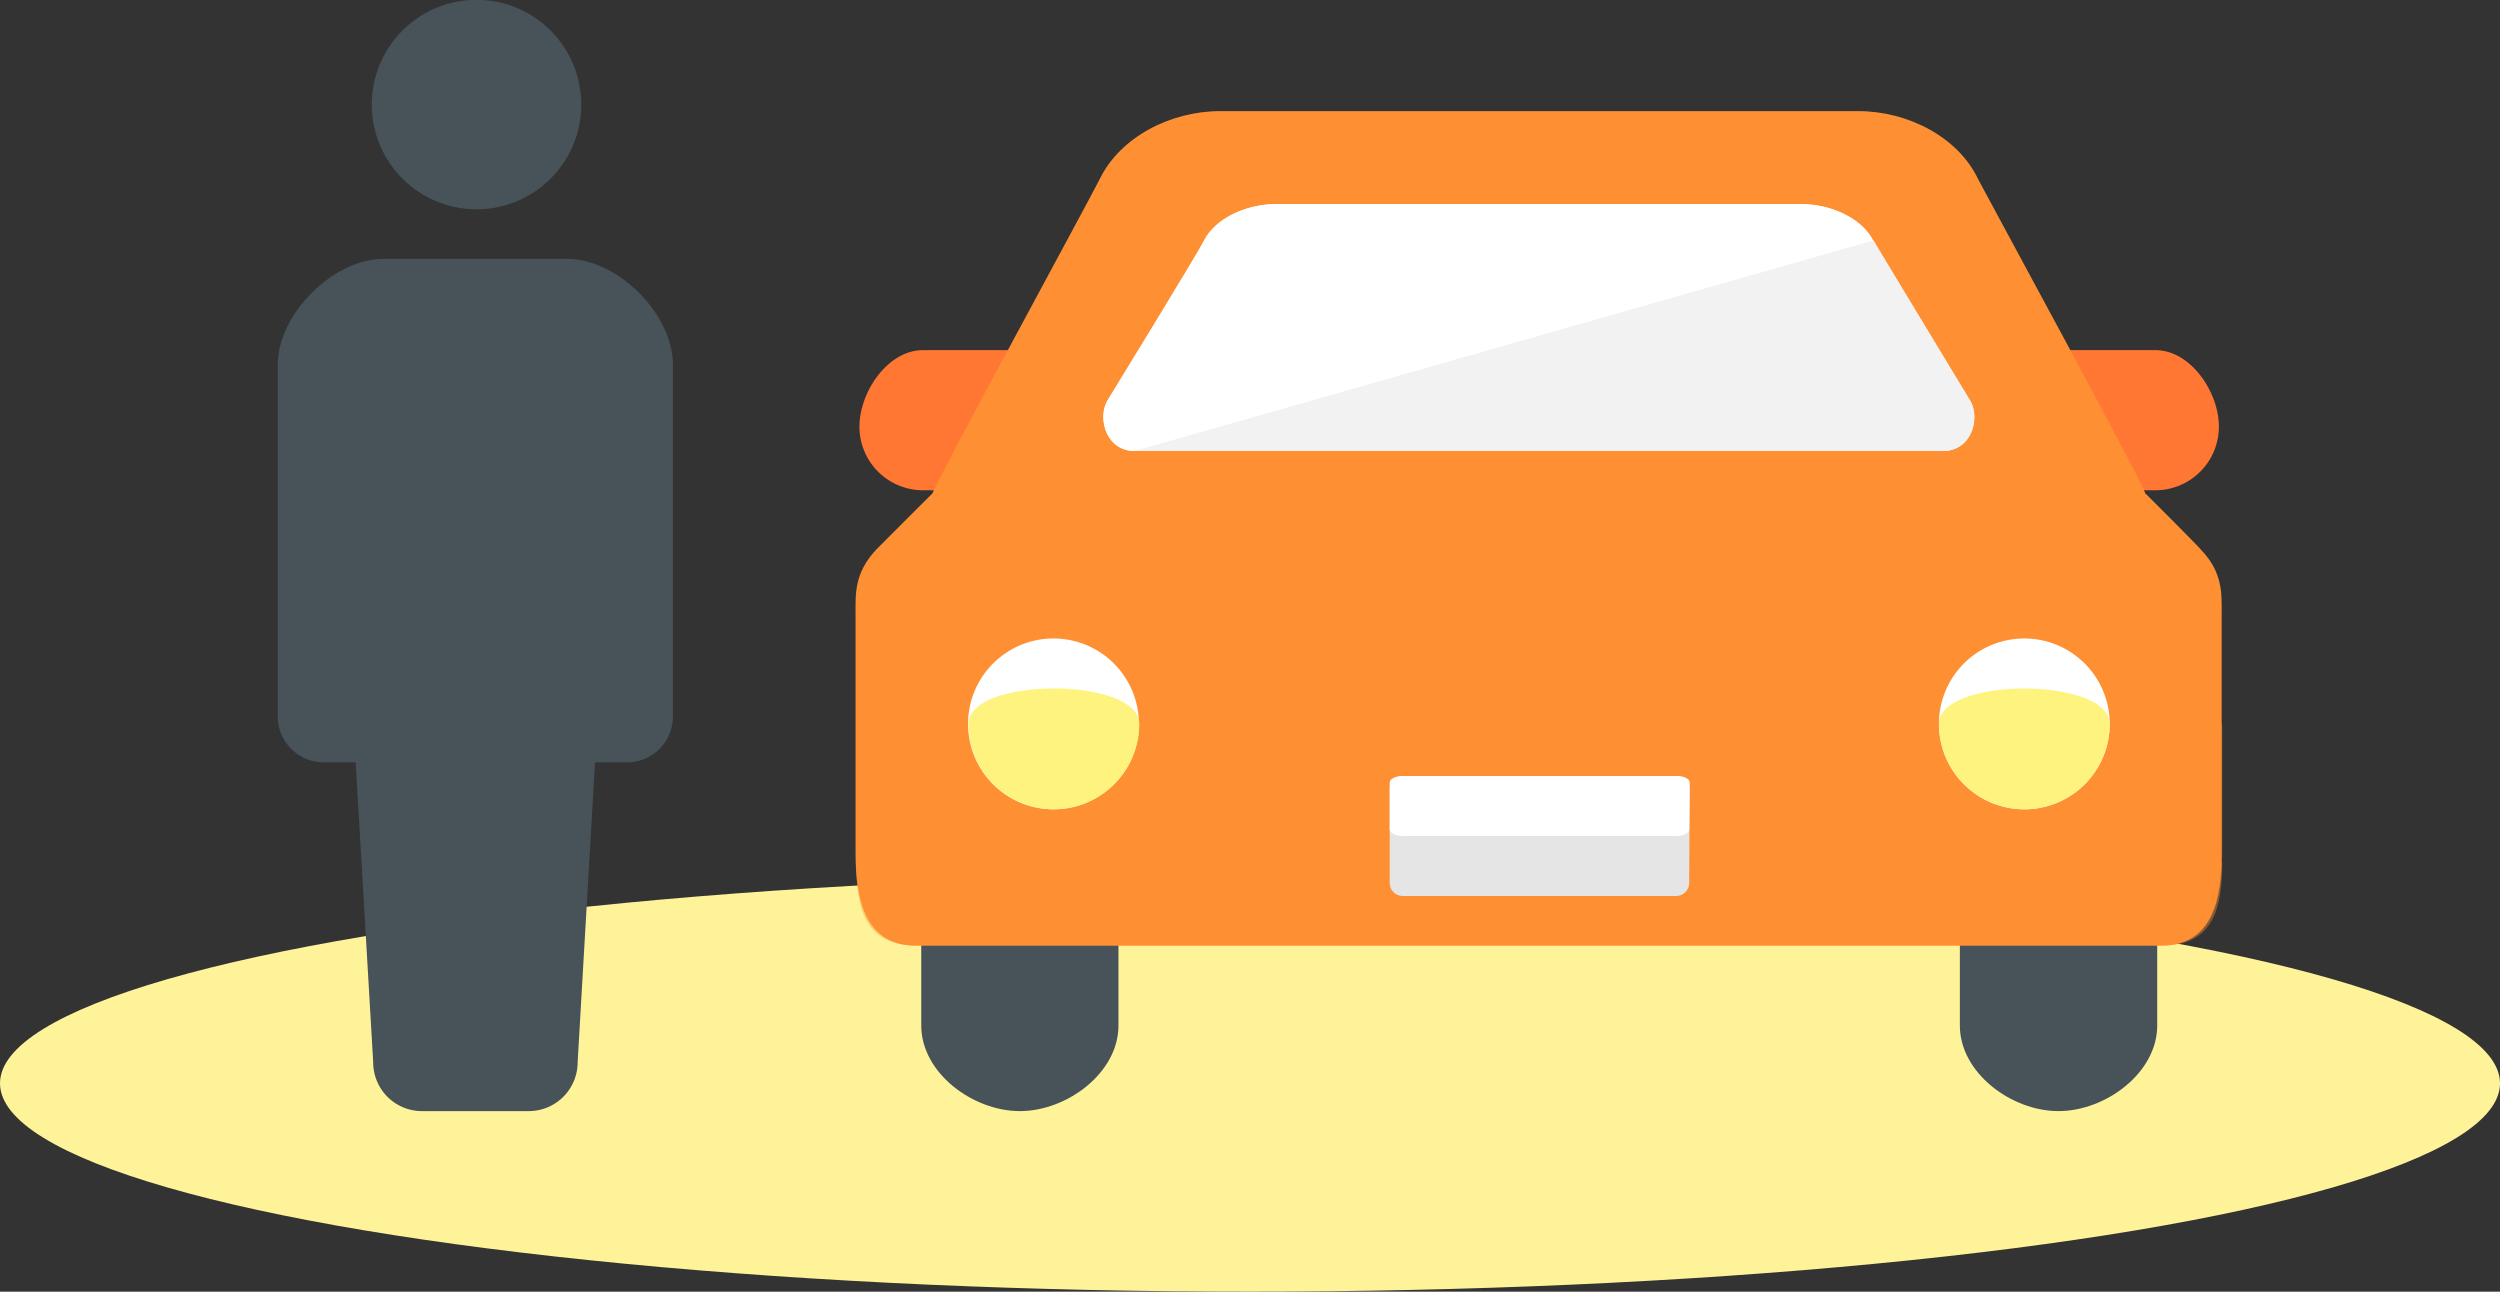
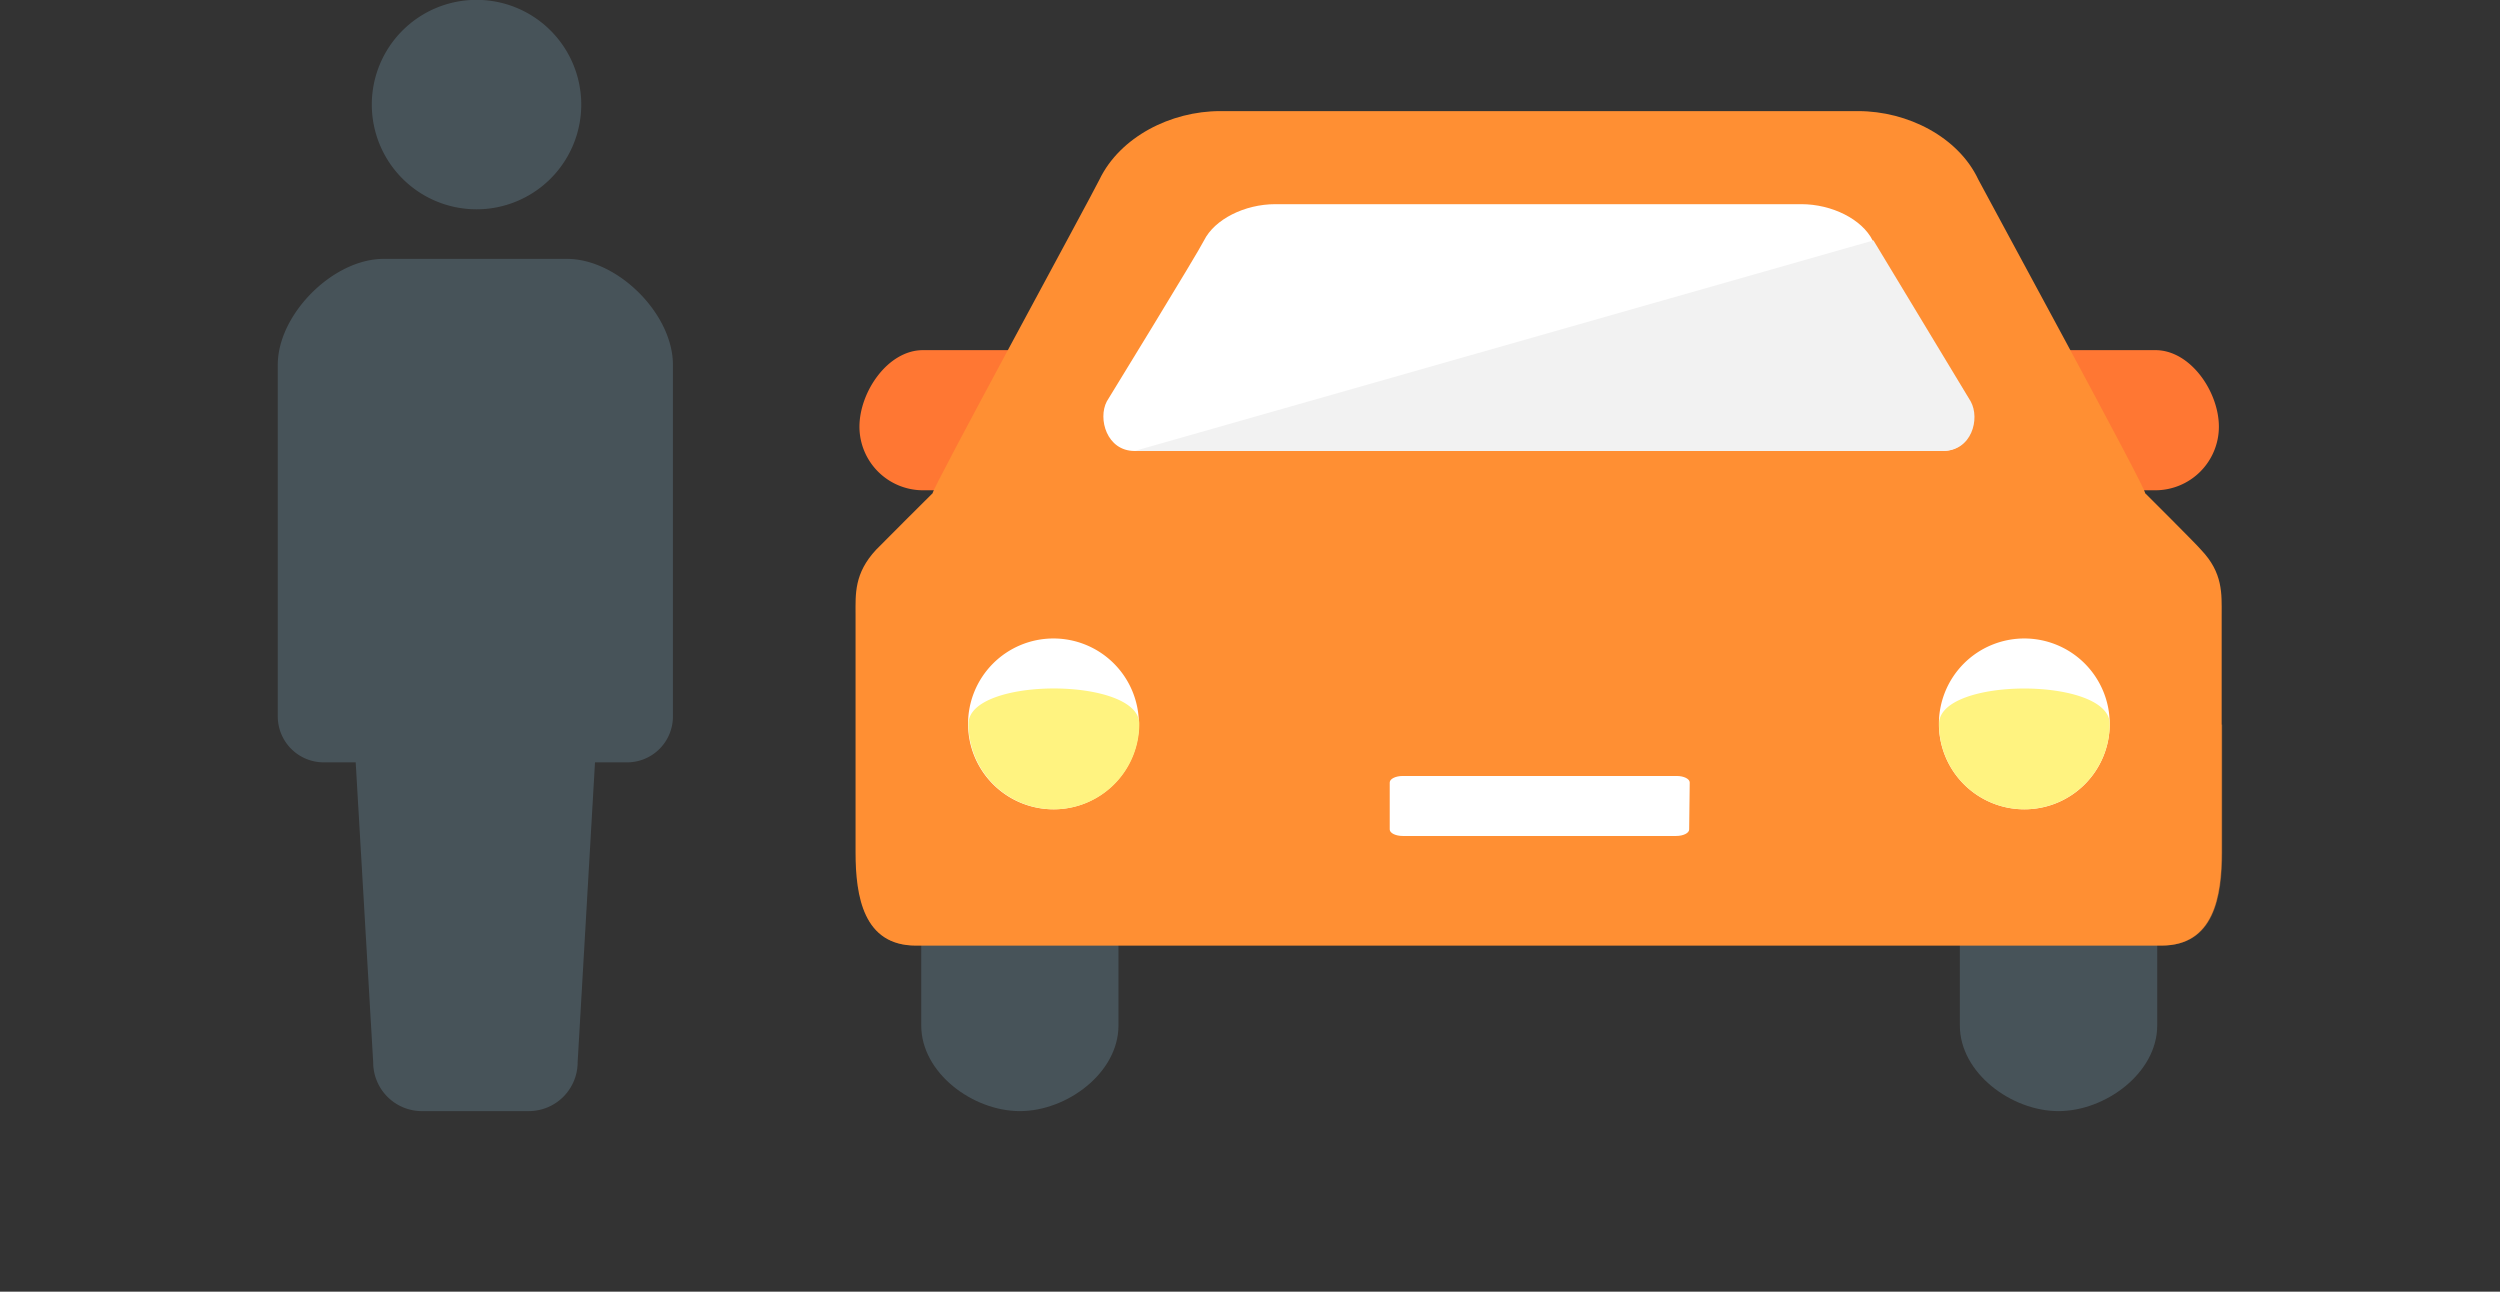
<svg xmlns="http://www.w3.org/2000/svg" viewBox="0 0 180 93">
  <rect x="0" y="0" width="180" height="93" fill="#333333" stroke="none" />
  <defs>
    <style>.a{isolation:isolate;}.b{fill:#fff399;}.c{fill:#475359;}.d{fill:#f73;}.e{fill:#ff8f33;}.f{opacity:0.4;mix-blend-mode:multiply;}.g{fill:#fff;}.h{fill:#e5e5e5;}.i{fill:#fff380;}.j{fill:#f2f2f2;}</style>
  </defs>
  <g class="a">
-     <ellipse class="b" cx="90" cy="78" rx="90" ry="15" />
    <path class="c" d="M54.3,22.07a7.54,7.54,0,1,0-7.53-7.54A7.54,7.54,0,0,0,54.3,22.07Z" transform="translate(-20 -7)" />
    <path class="c" d="M60.83,25.64H47.62c-3.65,0-7.62,4-7.62,7.62V58.58a3.31,3.31,0,0,0,3.3,3.31h2.31l1.26,21.59A3.51,3.51,0,0,0,50.39,87h7.68a3.52,3.52,0,0,0,3.52-3.52l1.25-21.59h2.31a3.3,3.3,0,0,0,3.3-3.31V33.26C68.45,29.61,64.48,25.64,60.83,25.64Z" transform="translate(-20 -7)" />
    <path class="d" d="M88.23,42.3c.42-.93,1.23-2.46,2.66-5.14.66-1.24,1.39-3.55,2.14-4.95H86.45c-2.52,0-4.57,3-4.57,5.52a4.58,4.58,0,0,0,4.57,4.57Z" transform="translate(-20 -7)" />
    <path class="d" d="M175.19,32.21h-6.58c.75,1.4,1.49,3.71,2.14,4.95,1.43,2.68,2.24,4.21,2.66,5.14h1.78a4.58,4.58,0,0,0,4.57-4.57C179.76,35.2,177.71,32.21,175.19,32.21Z" transform="translate(-20 -7)" />
    <path class="c" d="M86.33,80.84c0,3.4,3.7,6.16,7.1,6.16s7.1-2.76,7.1-6.16V75H86.33Z" transform="translate(-20 -7)" />
    <path class="c" d="M161.11,80.84c0,3.4,3.7,6.16,7.1,6.16s7.11-2.76,7.11-6.16V75H161.11Z" transform="translate(-20 -7)" />
    <path class="e" d="M174.44,42.5c.31.09-11.4-21.41-12-22.57C161,16.86,157.35,15,153.79,15H107.85c-3.56,0-7.21,1.86-8.69,4.93-.56,1.16-12.27,22.66-12,22.57,0,0-3.79,3.77-4.08,4.08-1.59,1.71-1.48,3.19-1.48,4.67V68.36c0,3.19.57,6.72,4.33,6.72h89.7c3.76,0,4.33-3.53,4.33-6.72V51.25c0-1.48.11-3-1.49-4.67C178.23,46.27,174.44,42.5,174.44,42.5Z" transform="translate(-20 -7)" />
    <g class="f">
      <path class="e" d="M81.64,59.17v9.19c0,3.19.57,6.72,4.33,6.72h89.7c3.76,0,4.33-3.53,4.33-6.72V59.17Z" transform="translate(-20 -7)" />
    </g>
    <g class="f">
-       <path class="e" d="M81.64,69.08c0,3.19.57,6,4.33,6h89.7c3.76,0,4.33-2.81,4.33-6Z" transform="translate(-20 -7)" />
-     </g>
-     <path class="g" d="M99.73,35.9s6.57-10.71,7-11.59c.76-1.52,2.92-2.61,5.14-2.61h37.86c2.22,0,4.38,1.09,5.14,2.61.45.88,7,11.59,7,11.59.69,1.25.08,3.57-2,3.57H101.69C99.64,39.47,99,37.15,99.73,35.9Z" transform="translate(-20 -7)" />
+       </g>
    <path class="g" d="M159.94,39.47H101.69c-2,0-2.66-2.32-2-3.57,0,0,6.57-10.71,7-11.59.76-1.52,2.92-2.61,5.14-2.61h37.86c2.22,0,4.38,1.09,5.14,2.61.45.88,7,11.59,7,11.59.69,1.25.08,3.57-2,3.57" transform="translate(-20 -7)" />
    <path class="g" d="M95.88,65.27A6.15,6.15,0,1,1,102,59.12,6.15,6.15,0,0,1,95.88,65.27Z" transform="translate(-20 -7)" />
-     <path class="h" d="M141.62,70.57a.94.94,0,0,1-.94.94H121a.94.94,0,0,1-.94-.94V63.81a.94.94,0,0,1,.94-.94h19.72a.94.94,0,0,1,.94.94Z" transform="translate(-20 -7)" />
-     <path class="g" d="M165.75,65.27a6.15,6.15,0,1,1,6.15-6.15A6.14,6.14,0,0,1,165.75,65.27Z" transform="translate(-20 -7)" />
+     <path class="g" d="M165.75,65.27a6.15,6.15,0,1,1,6.15-6.15A6.14,6.14,0,0,1,165.75,65.27" transform="translate(-20 -7)" />
    <path class="g" d="M141.62,66.72c0,.26-.42.47-.94.47H121c-.52,0-.94-.21-.94-.47V63.34c0-.26.42-.47.94-.47h19.72c.52,0,.94.21.94.47Z" transform="translate(-20 -7)" />
    <path class="i" d="M95.88,65.27a6.15,6.15,0,0,1-6.15-6.15c0-3.4,12.3-3.4,12.3,0A6.15,6.15,0,0,1,95.88,65.27Z" transform="translate(-20 -7)" />
    <path class="i" d="M165.75,65.27a6.14,6.14,0,0,1-6.14-6.15c0-3.4,12.29-3.39,12.29,0A6.15,6.15,0,0,1,165.75,65.27Z" transform="translate(-20 -7)" />
    <path class="j" d="M159.94,39.47H101.69l53.2-15.16,7,11.59c.69,1.25.08,3.57-2,3.57" transform="translate(-20 -7)" />
  </g>
</svg>